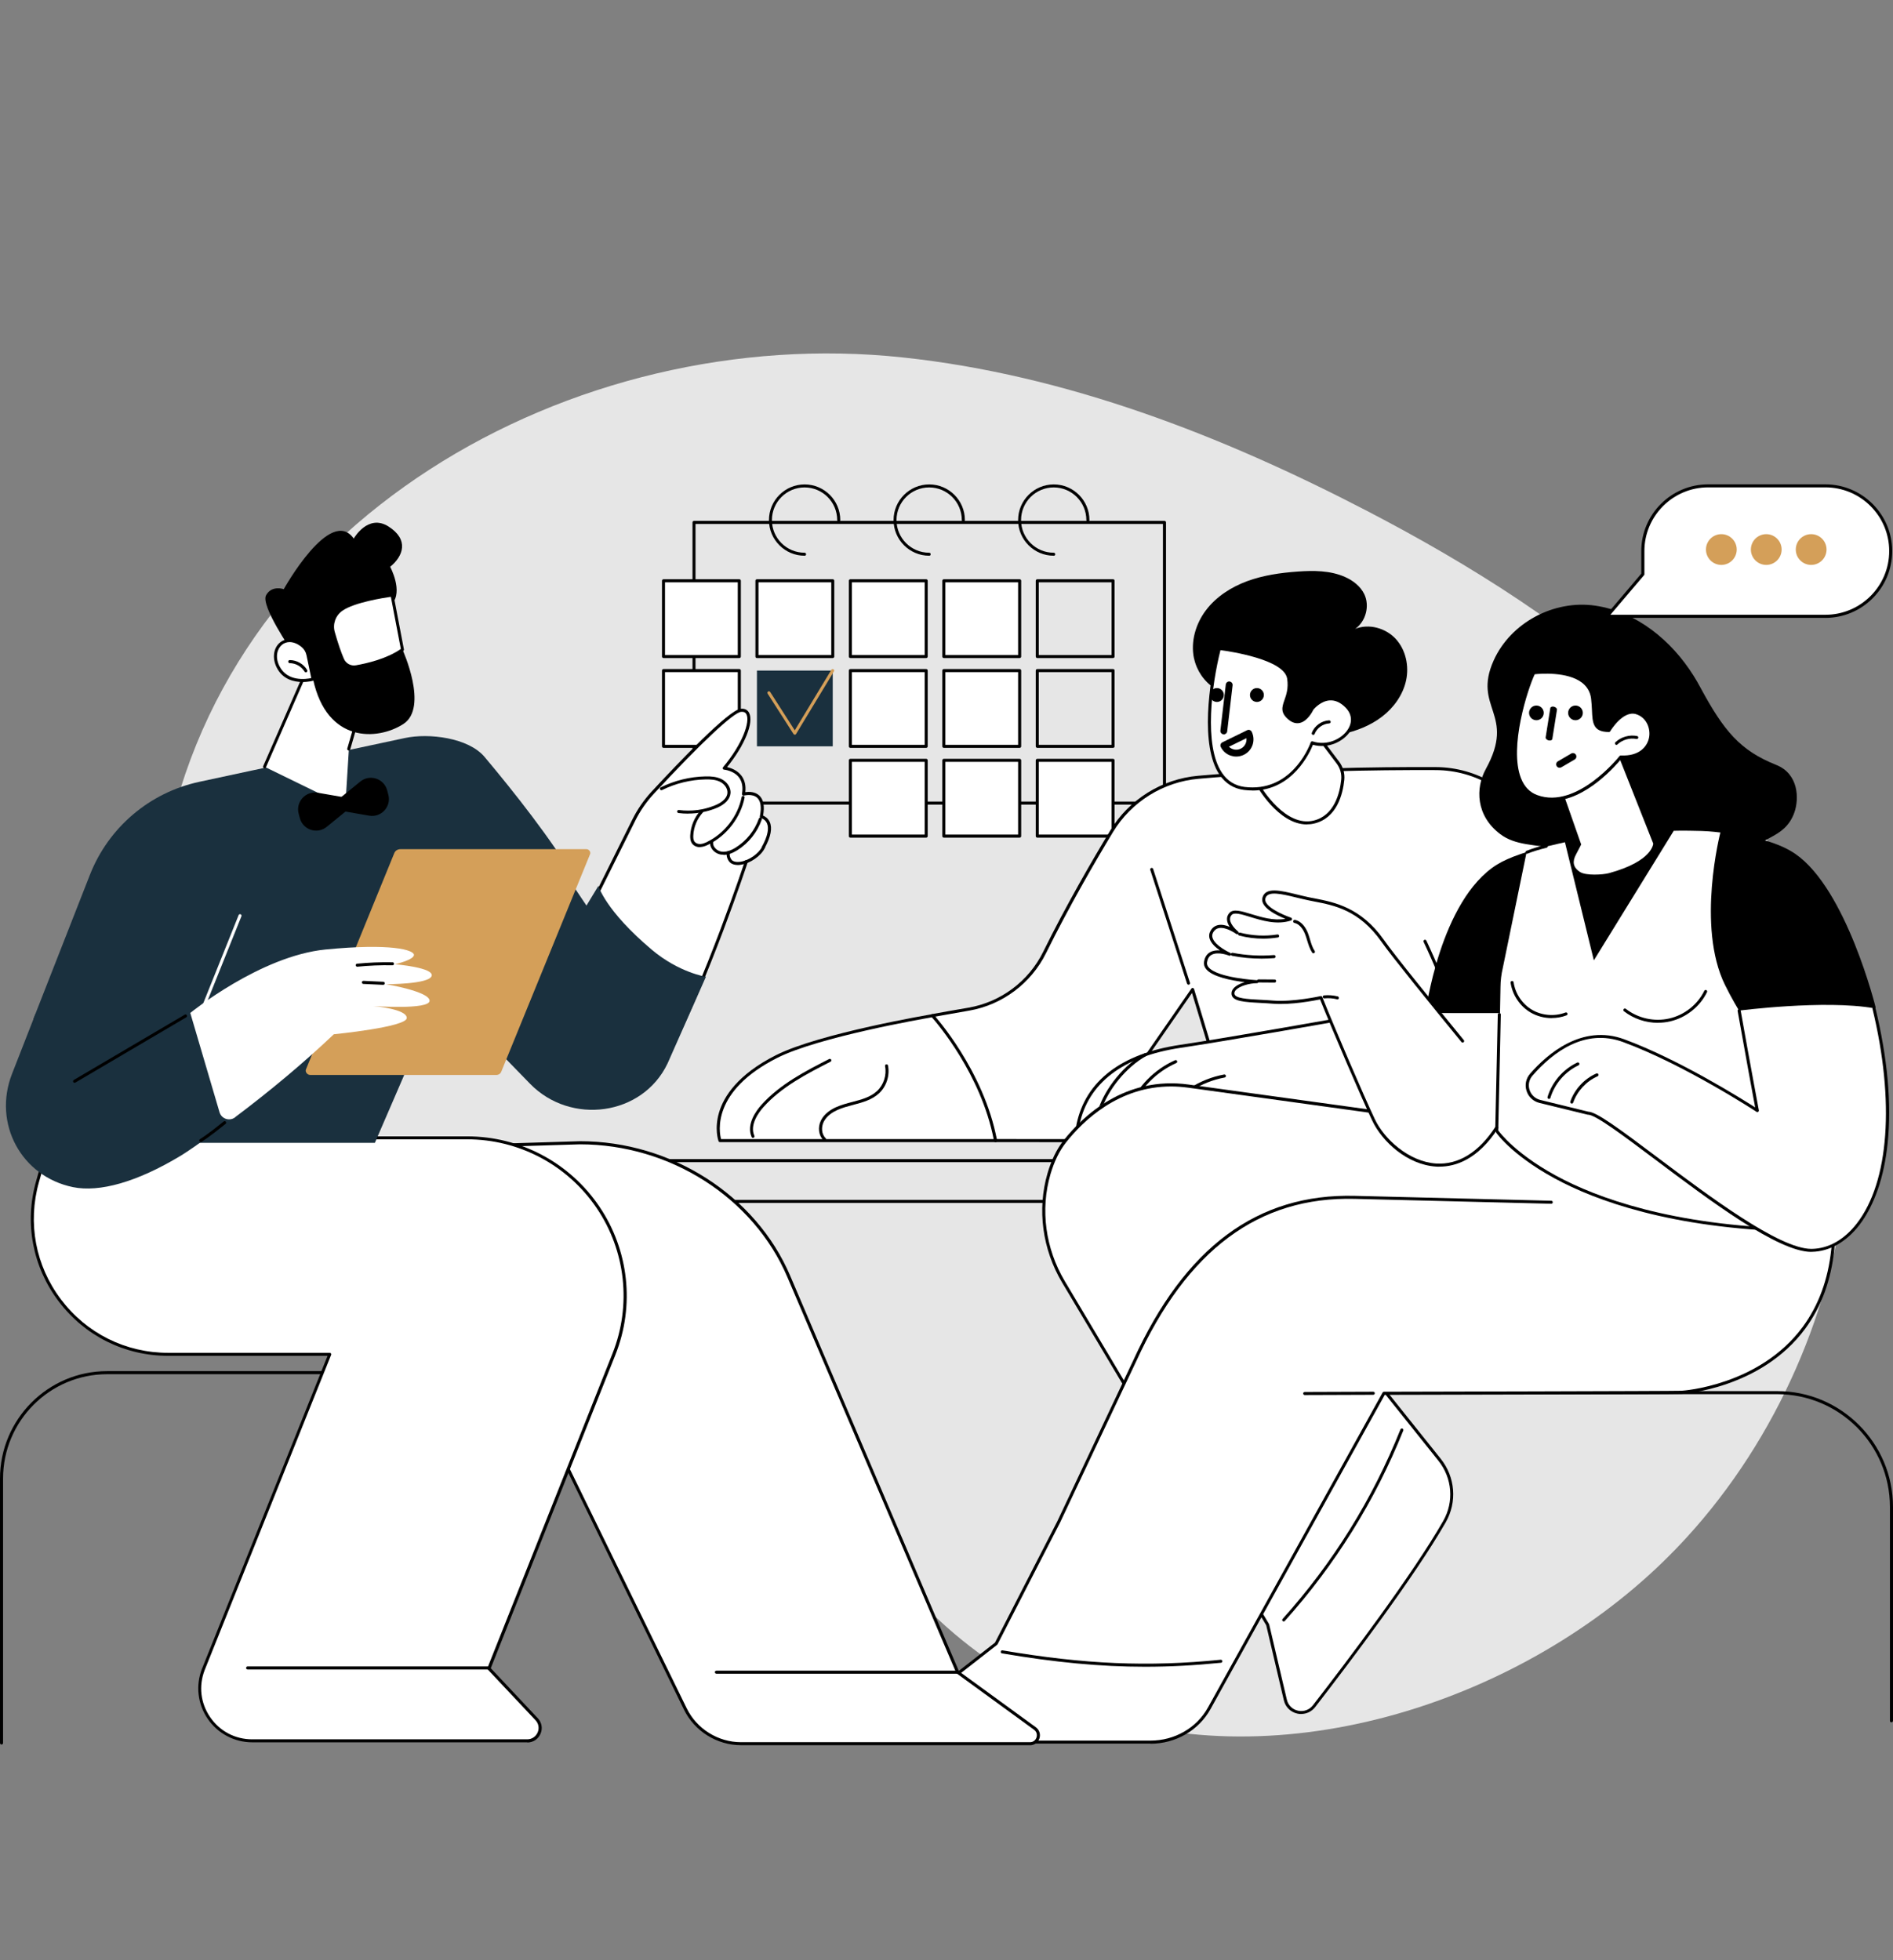
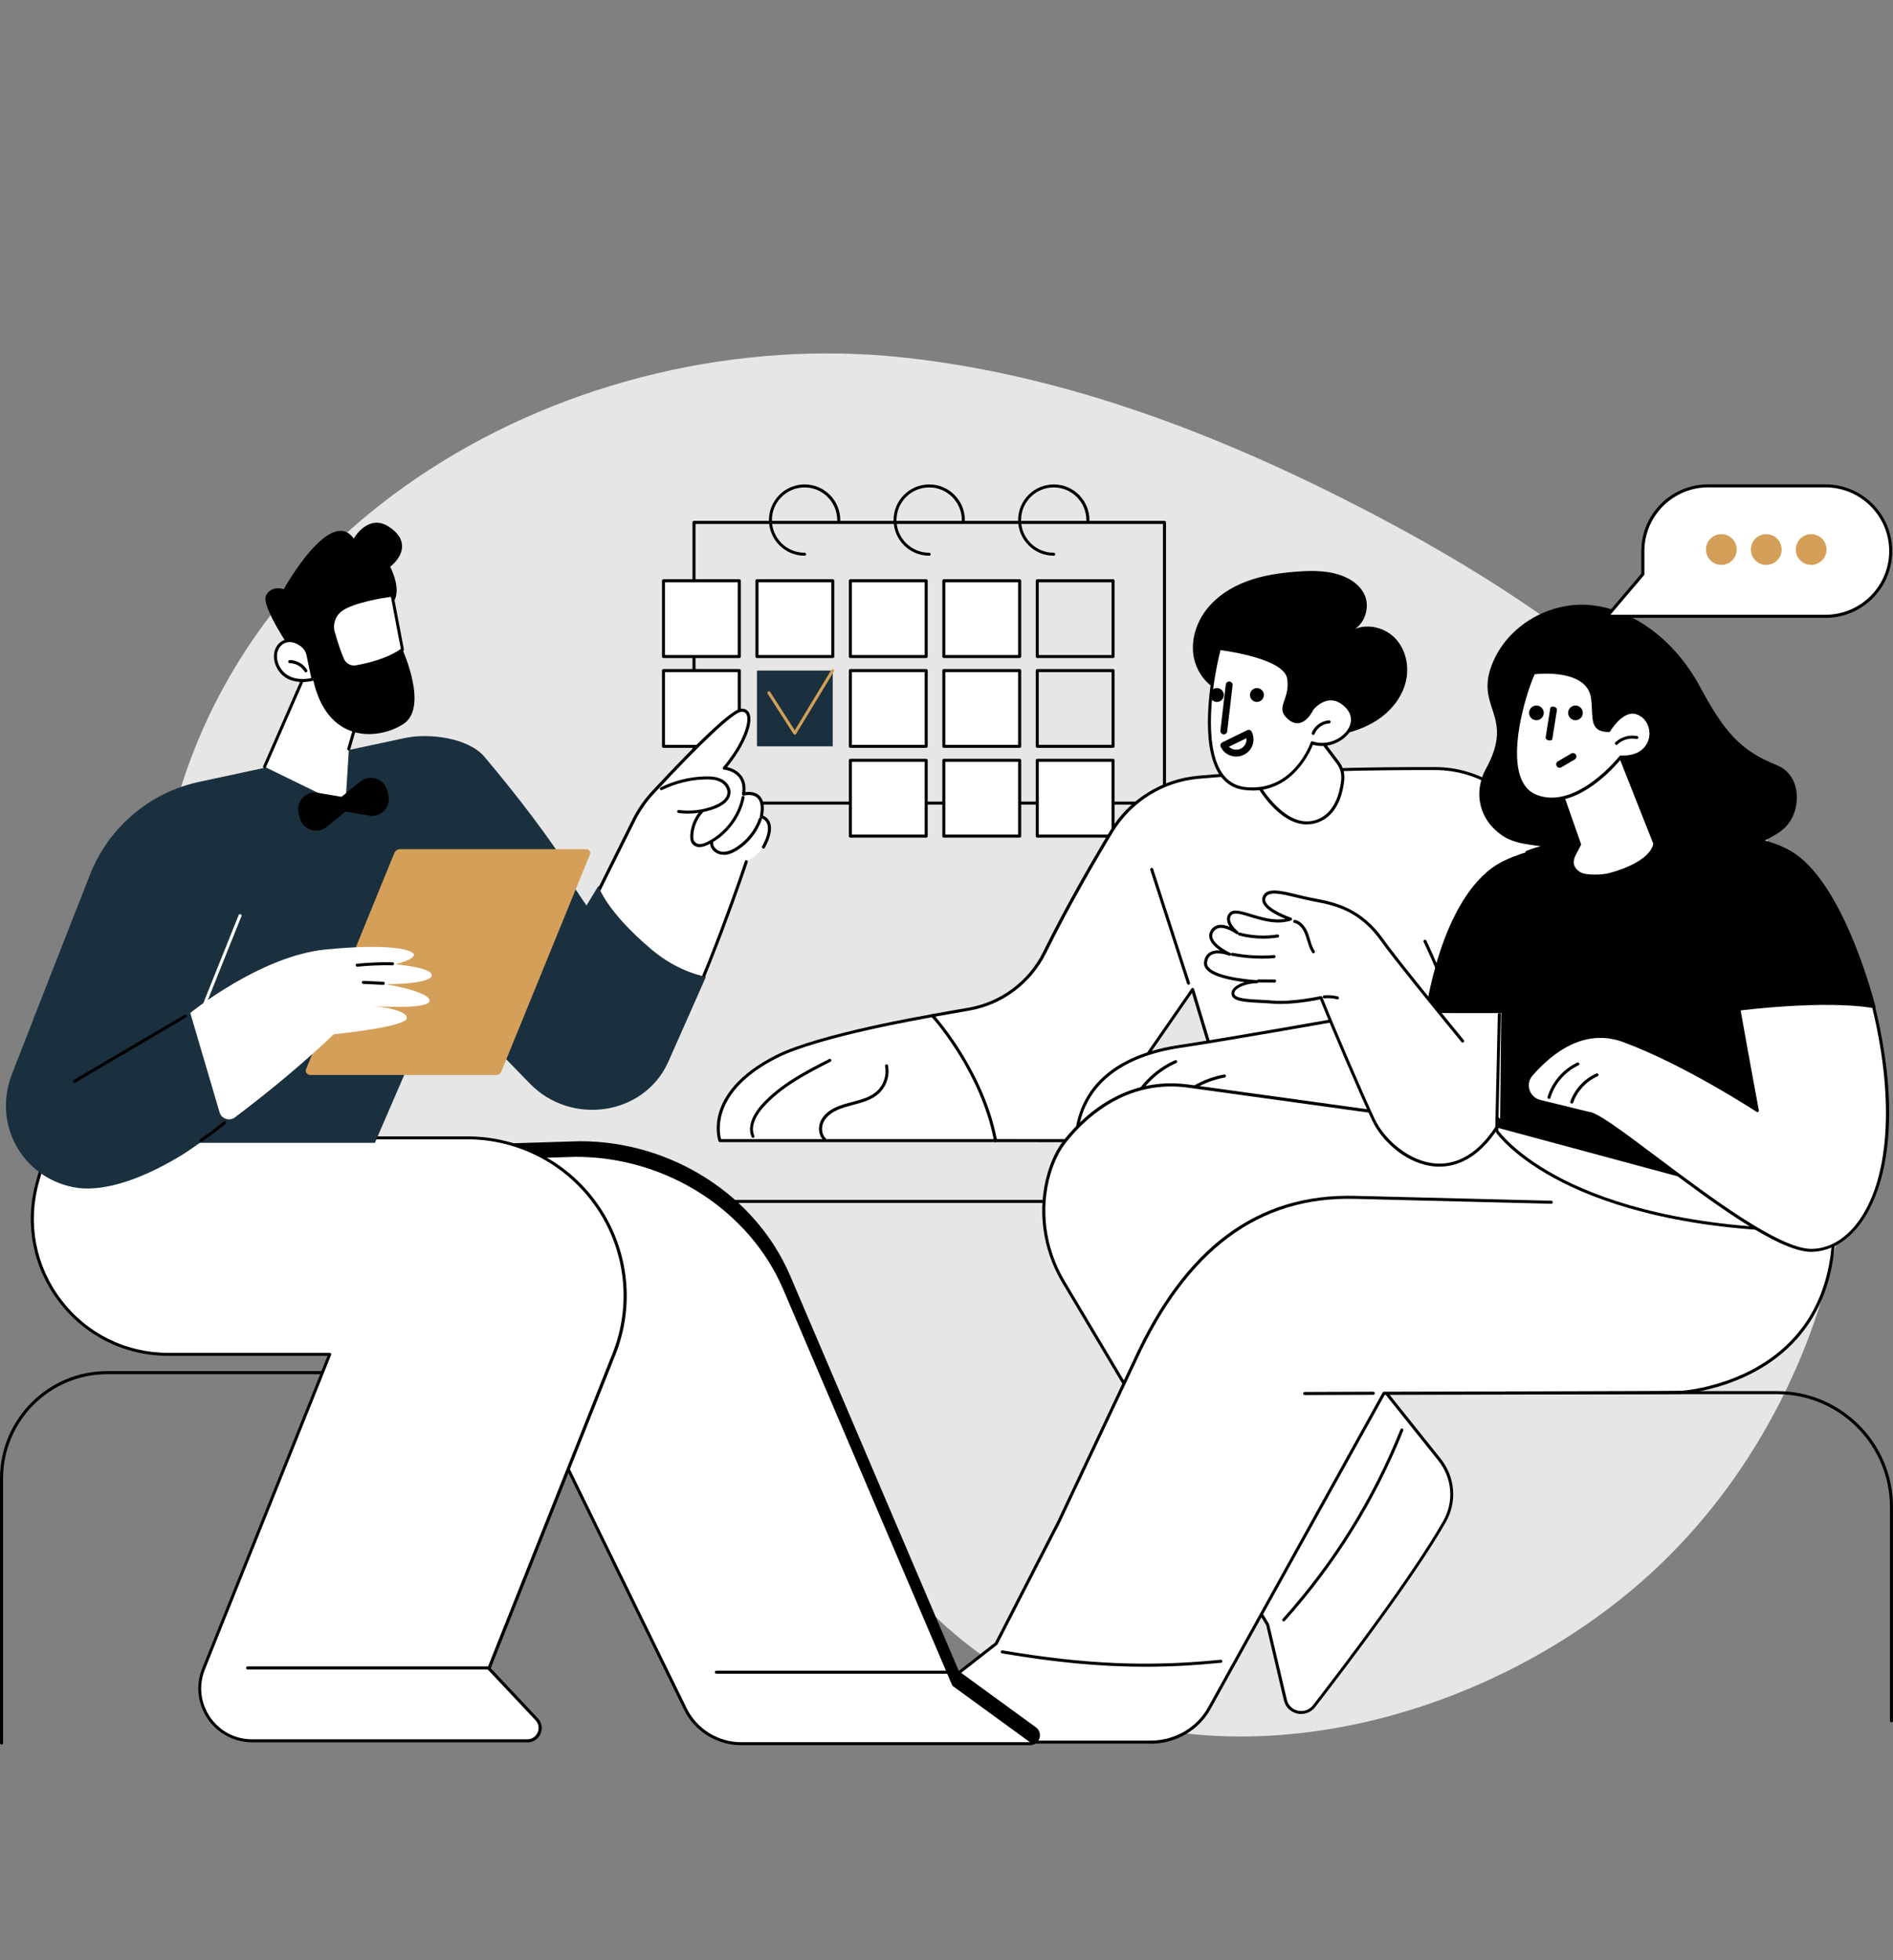
<svg xmlns="http://www.w3.org/2000/svg" id="Layer_1" data-name="Layer 1" viewBox="0 0 309 320">
  <rect x="0" y="0" width="309" height="320" fill="#808080" stroke="none" />
  <defs>
    <style>
      .cls-1 {
        fill: #e6e6e6;
      }

      .cls-2 {
        fill: #d49f59;
      }

      .cls-3 {
        fill: #fff;
      }

      .cls-4 {
        fill: #1a303e;
      }
    </style>
  </defs>
  <path class="cls-1" d="M300.06,165.5c-8-39.06-43.6-64.77-76.89-82.07-23.66-12.3-49.1-22.22-75.78-25.07-53.77-5.76-111.9,26.78-120.91,83.17-3.69,23.11,7.46,45.82,26.22,59.4,8.47,6.13,17.75,9.47,28.14,10.17,14.46.97,27.86-.08,39.73,9.8,7.1,5.92,12.59,14.04,16.72,22.25,8.17,16.25,21.8,28.96,38.18,35.42,32,12.61,72.01-.25,95.98-23.57,1.34-1.31,2.65-2.65,3.91-4.03,14.64-16.03,24.12-37.55,26.08-59.47.78-8.7.37-17.47-1.38-25.99Z" />
  <g>
    <g id="Meeting_a_couple" data-name="Meeting a couple">
      <g>
        <g>
          <rect class="cls-1" x="113.28" y="85.3" width="76.79" height="45.82" transform="translate(303.36 216.42) rotate(180)" />
          <path d="M190.08,131.36h-76.79c-.14,0-.25-.11-.25-.25v-45.82c0-.14.11-.25.25-.25h76.79c.14,0,.25.11.25.25v45.82c0,.14-.11.25-.25.25ZM113.53,130.87h76.3v-45.32h-76.3v45.32Z" />
        </g>
        <path d="M172.01,90.73c-3.21,0-5.82-2.61-5.82-5.82s2.61-5.82,5.82-5.82,5.82,2.61,5.82,5.82c0,.14-.11.25-.25.25s-.25-.11-.25-.25c0-2.94-2.39-5.33-5.33-5.33s-5.33,2.39-5.33,5.33,2.39,5.33,5.33,5.33c.14,0,.25.11.25.25s-.11.25-.25.25Z" />
        <path d="M151.68,90.73c-3.21,0-5.82-2.61-5.82-5.82s2.61-5.82,5.82-5.82,5.82,2.61,5.82,5.82c0,.14-.11.25-.25.25s-.25-.11-.25-.25c0-2.94-2.39-5.33-5.33-5.33s-5.33,2.39-5.33,5.33,2.39,5.33,5.33,5.33c.14,0,.25.11.25.25s-.11.25-.25.25Z" />
        <path d="M131.34,90.73c-3.21,0-5.82-2.61-5.82-5.82s2.61-5.82,5.82-5.82,5.82,2.61,5.82,5.82c0,.14-.11.25-.25.25s-.25-.11-.25-.25c0-2.94-2.39-5.33-5.33-5.33s-5.33,2.39-5.33,5.33,2.39,5.33,5.33,5.33c.14,0,.25.11.25.25s-.11.25-.25.25Z" />
        <g>
          <path d="M181.69,107.44h-12.37c-.14,0-.25-.11-.25-.25v-12.37c0-.14.11-.25.25-.25h12.37c.14,0,.25.11.25.25v12.37c0,.14-.11.25-.25.25ZM169.56,106.95h11.88v-11.88h-11.88v11.88Z" />
          <g>
            <rect class="cls-3" x="154.06" y="94.82" width="12.37" height="12.37" transform="translate(320.5 202.02) rotate(180)" />
            <path d="M166.44,107.44h-12.37c-.14,0-.25-.11-.25-.25v-12.37c0-.14.11-.25.25-.25h12.37c.14,0,.25.11.25.25v12.37c0,.14-.11.25-.25.25ZM154.31,106.95h11.88v-11.88h-11.88v11.88Z" />
          </g>
          <g>
            <rect class="cls-3" x="138.81" y="94.82" width="12.37" height="12.37" transform="translate(289.99 202.02) rotate(180)" />
            <path d="M151.18,107.44h-12.37c-.14,0-.25-.11-.25-.25v-12.37c0-.14.11-.25.25-.25h12.37c.14,0,.25.11.25.25v12.37c0,.14-.11.25-.25.25ZM139.06,106.95h11.88v-11.88h-11.88v11.88Z" />
          </g>
          <g>
            <rect class="cls-3" x="123.56" y="94.82" width="12.37" height="12.37" transform="translate(259.49 202.02) rotate(180)" />
            <path d="M135.93,107.44h-12.37c-.14,0-.25-.11-.25-.25v-12.37c0-.14.11-.25.25-.25h12.37c.14,0,.25.11.25.25v12.37c0,.14-.11.25-.25.25ZM123.81,106.95h11.88v-11.88h-11.88v11.88Z" />
          </g>
          <g>
            <rect class="cls-3" x="108.31" y="94.82" width="12.37" height="12.37" transform="translate(228.98 202.02) rotate(180)" />
            <path d="M120.68,107.44h-12.37c-.14,0-.25-.11-.25-.25v-12.37c0-.14.11-.25.25-.25h12.37c.14,0,.25.11.25.25v12.37c0,.14-.11.25-.25.25ZM108.55,106.95h11.88v-11.88h-11.88v11.88Z" />
          </g>
        </g>
        <g>
          <g>
            <rect class="cls-3" x="154.06" y="109.48" width="12.37" height="12.37" transform="translate(320.5 231.33) rotate(180)" />
            <path d="M166.44,122.1h-12.37c-.14,0-.25-.11-.25-.25v-12.37c0-.14.11-.25.25-.25h12.37c.14,0,.25.11.25.25v12.37c0,.14-.11.25-.25.25ZM154.31,121.61h11.88v-11.88h-11.88v11.88Z" />
          </g>
          <path d="M181.69,122.1h-12.37c-.14,0-.25-.11-.25-.25v-12.37c0-.14.11-.25.25-.25h12.37c.14,0,.25.11.25.25v12.37c0,.14-.11.25-.25.25ZM169.56,121.61h11.88v-11.88h-11.88v11.88Z" />
          <g>
            <rect class="cls-4" x="123.56" y="109.48" width="12.37" height="12.37" transform="translate(259.49 231.33) rotate(180)" />
            <path class="cls-2" d="M129.74,119.95c-.08,0-.16-.04-.21-.11l-4.23-6.6c-.07-.12-.04-.27.08-.34.12-.07.27-.04.34.08l4.01,6.26,5.98-9.89c.07-.12.22-.15.34-.08.12.07.15.22.08.34l-6.19,10.23c-.04.07-.12.12-.21.12h0Z" />
          </g>
          <g>
            <rect class="cls-3" x="138.81" y="109.48" width="12.37" height="12.37" transform="translate(289.99 231.33) rotate(180)" />
            <path d="M151.18,122.1h-12.37c-.14,0-.25-.11-.25-.25v-12.37c0-.14.11-.25.25-.25h12.37c.14,0,.25.11.25.25v12.37c0,.14-.11.25-.25.25ZM139.06,121.61h11.88v-11.88h-11.88v11.88Z" />
          </g>
          <g>
            <rect class="cls-3" x="108.31" y="109.48" width="12.37" height="12.37" transform="translate(228.98 231.33) rotate(180)" />
            <path d="M120.68,122.1h-12.37c-.14,0-.25-.11-.25-.25v-12.37c0-.14.11-.25.25-.25h12.37c.14,0,.25.11.25.25v12.37c0,.14-.11.25-.25.25ZM108.55,121.61h11.88v-11.88h-11.88v11.88Z" />
          </g>
        </g>
        <g>
          <g>
            <rect class="cls-3" x="169.32" y="124.14" width="12.37" height="12.37" transform="translate(351.01 260.65) rotate(180)" />
            <path d="M181.69,136.76h-12.37c-.14,0-.25-.11-.25-.25v-12.37c0-.14.11-.25.25-.25h12.37c.14,0,.25.11.25.25v12.37c0,.14-.11.25-.25.25ZM169.56,136.26h11.88v-11.88h-11.88v11.88Z" />
          </g>
          <g>
            <rect class="cls-3" x="154.06" y="124.14" width="12.37" height="12.37" transform="translate(320.5 260.65) rotate(180)" />
            <path d="M166.44,136.76h-12.37c-.14,0-.25-.11-.25-.25v-12.37c0-.14.11-.25.25-.25h12.37c.14,0,.25.11.25.25v12.37c0,.14-.11.25-.25.25ZM154.31,136.26h11.88v-11.88h-11.88v11.88Z" />
          </g>
          <g>
            <rect class="cls-3" x="138.81" y="124.14" width="12.37" height="12.37" transform="translate(289.99 260.65) rotate(180)" />
            <path d="M151.18,136.76h-12.37c-.14,0-.25-.11-.25-.25v-12.37c0-.14.11-.25.25-.25h12.37c.14,0,.25.11.25.25v12.37c0,.14-.11.25-.25.25ZM139.06,136.26h11.88v-11.88h-11.88v11.88Z" />
          </g>
        </g>
      </g>
      <g>
        <g>
          <g>
            <g>
              <path class="cls-3" d="M158.15,164.76c5.37-.93,9.96-4.37,12.37-9.26,3.65-7.4,7.8-14.58,10.93-19.77,3.04-5.03,8.29-8.31,14.14-8.83,14.33-1.26,29.21-1.46,38.78-1.42,6.67.03,12.79,3.71,15.9,9.61,5.61,10.62,10.09,22.52,13.24,32.14,3.04,9.25-3.83,18.98-13.58,19.02-14.92.06-47.81,0-47.81,0l-7.47-24.69-11.58,16.72c-3.46,4.99-7.18,7.96-7.18,7.96,0,0-11.52,0-13.41-.01-2.27-7.31-5.77-14.24-10.29-20.41,2.13-.39,4.14-.74,5.94-1.05Z" />
              <path d="M230.96,186.53c-14.06,0-28.61-.03-28.83-.03-.11,0-.21-.07-.24-.18l-7.32-24.2-11.29,16.3c-3.44,4.97-7.19,7.98-7.23,8.01-.04.03-.1.05-.15.05h0s-11.52,0-13.42-.01c-.11,0-.2-.07-.24-.17-2.27-7.31-5.72-14.15-10.26-20.34-.05-.07-.06-.16-.03-.24.03-.08.1-.14.19-.15,1.95-.36,3.95-.71,5.95-1.05,5.27-.91,9.83-4.32,12.19-9.12,3.74-7.59,8.01-14.95,10.94-19.79,3.07-5.08,8.43-8.43,14.33-8.95,14.21-1.25,28.94-1.46,38.8-1.42,6.78.03,12.96,3.76,16.12,9.74,4.72,8.92,9.18,19.75,13.26,32.18,1.49,4.53.73,9.37-2.09,13.27-2.77,3.84-7.05,6.06-11.72,6.08-4.94.02-11.9.03-18.98.03ZM202.32,186c2.67,0,33.45.06,47.62,0,4.52-.02,8.65-2.16,11.32-5.87,2.72-3.77,3.45-8.44,2.02-12.82-4.07-12.4-8.52-23.2-13.23-32.1-3.08-5.82-9.09-9.45-15.68-9.48-9.85-.04-24.57.17-38.75,1.42-5.75.51-10.96,3.76-13.95,8.71-2.92,4.83-7.18,12.18-10.92,19.75-2.44,4.94-7.13,8.45-12.55,9.39l-.04-.24.04.24c-1.86.32-3.73.65-5.55.98,4.41,6.1,7.79,12.82,10.04,19.99,2.22,0,12.11.01,13.14.01.51-.42,3.92-3.31,7.06-7.85l11.58-16.72c.05-.08.15-.12.24-.1.09.01.17.08.2.17l7.41,24.51Z" />
            </g>
            <path d="M194.01,160.77c-.1,0-.2-.07-.24-.17l-6.01-18.58c-.04-.13.03-.27.16-.31.13-.04.27.03.31.16l6.01,18.58c.04.13-.03.27-.16.31-.03,0-.05.01-.08.01Z" />
            <path d="M221.98,166.39c-.13,0-.24-.11-.25-.24,0-.14.1-.25.24-.26l20.28-.63c.14,0,.25.1.26.24,0,.14-.1.25-.24.26l-20.28.63s0,0,0,0Z" />
            <path d="M237.41,165.79c-.1,0-.2-.07-.23-.17-1.37-4.02-2.98-8-4.8-11.84-.06-.12,0-.27.12-.33.12-.06.27,0,.33.12,1.82,3.86,3.44,7.86,4.82,11.89.04.13-.03.27-.15.31-.03,0-.05.01-.08.01Z" />
            <g>
              <g>
                <path class="cls-3" d="M219.59,166.27s-19.01,3.38-26.94,4.56c-13.59,2.02-16.02,9.61-16.68,12.75-.29,1.36.77,2.64,2.17,2.64h53.21s-3.22-15.93-11.75-19.95Z" />
                <path d="M231.34,186.47h-53.21c-.75,0-1.44-.33-1.91-.91-.46-.57-.64-1.31-.49-2.03,1.48-7.05,7.32-11.52,16.89-12.94,7.84-1.16,26.74-4.53,26.93-4.56.05,0,.1,0,.15.02,8.55,4.03,11.76,19.47,11.89,20.13.01.07,0,.15-.05.21-.05.06-.12.09-.19.09ZM219.55,166.53c-1.34.24-19.28,3.42-26.87,4.55-9.34,1.39-15.04,5.73-16.48,12.56-.12.57.02,1.16.39,1.61.38.46.93.73,1.53.73h52.91c-.49-2.19-3.84-15.78-11.48-19.45Z" />
              </g>
              <path d="M190.58,186.47s-.02,0-.03,0c-1.03-.11-1.67-1.18-1.67-2.12,0-.97.53-1.85.99-2.51,2.32-3.34,5.94-5.68,9.95-6.41.14-.02.26.06.29.2.02.13-.06.26-.2.29-3.87.71-7.38,2.97-9.63,6.2-.42.6-.89,1.39-.9,2.23,0,.72.49,1.55,1.22,1.62.14.01.24.14.22.27-.01.13-.12.22-.25.22Z" />
              <path d="M185.34,186.47s-.08,0-.11-.03c-.89-.46-1.5-1.46-1.59-2.61-.1-1.14.29-2.25.6-2.98,1.42-3.43,4.18-6.25,7.57-7.75.13-.06.27,0,.33.13.06.13,0,.27-.13.33-3.28,1.45-5.94,4.18-7.31,7.49-.45,1.08-.63,1.96-.56,2.74.08.99.59,1.84,1.33,2.21.12.06.17.21.11.33-.04.09-.13.13-.22.13Z" />
-               <path d="M180.31,186.47s-.1-.01-.14-.04c-.74-.51-1.23-1.41-1.33-2.45-.1-1.03.18-2.04.39-2.72,1.17-3.65,4.31-7.47,7.64-9.3.12-.07.27-.02.34.1.07.12.02.27-.1.34-3.22,1.77-6.27,5.48-7.4,9.02-.33,1.02-.44,1.8-.37,2.52.09.89.51,1.67,1.12,2.09.11.08.14.23.06.34-.05.07-.13.11-.2.11Z" />
            </g>
            <g>
              <path class="cls-3" d="M162.5,186.22h-44.98s-2.81-7.65,9.25-13.74c7.15-3.61,25.44-6.67,25.44-6.67,0,0,8.13,8.85,10.29,20.41Z" />
              <path d="M162.5,186.47h-44.98c-.1,0-.2-.06-.23-.16-.03-.08-.72-2.02.1-4.74.75-2.49,2.96-6.12,9.28-9.3,7.1-3.58,25.33-6.66,25.51-6.69.08-.01.17.02.22.08.08.09,8.2,9.04,10.35,20.53.01.07,0,.15-.05.2-.05.06-.12.09-.19.09ZM117.7,185.98h44.5c-2.08-10.57-9.2-18.9-10.09-19.89-1.68.29-18.53,3.24-25.23,6.62-10.77,5.44-9.48,12.15-9.18,13.27Z" />
            </g>
            <path d="M134.59,186.24c-.06,0-.12-.02-.17-.07-.79-.76-.97-2.12-.42-3.23.55-1.12,1.64-1.8,2.46-2.17.85-.38,1.77-.63,2.67-.86,1.52-.4,2.96-.78,4.04-1.79,1.08-1.01,1.59-2.61,1.3-4.06-.03-.13.06-.27.19-.29.14-.03.27.06.29.19.32,1.62-.24,3.39-1.44,4.52-1.17,1.1-2.74,1.51-4.25,1.91-.87.23-1.78.47-2.59.84-.74.34-1.73.94-2.22,1.94-.39.79-.4,1.96.32,2.65.1.09.1.25,0,.35-.05.05-.11.08-.18.08Z" />
            <path d="M122.92,185.78c-.1,0-.19-.06-.23-.15-.92-2.08.79-4.33,1.56-5.2,3.04-3.42,7.33-5.61,11.1-7.53.12-.06.27-.01.33.11.06.12.01.27-.11.33-3.74,1.91-7.98,4.07-10.96,7.42-.71.8-2.28,2.85-1.48,4.67.06.13,0,.27-.13.33-.03.01-.07.02-.1.02Z" />
          </g>
          <g>
            <path d="M194.9,107.5c-.58-2.73.27-5.65,1.95-7.87,1.68-2.22,4.13-3.79,6.74-4.75,2.62-.96,5.41-1.36,8.19-1.56,2.62-.19,5.35-.19,7.75.87,1.32.58,2.54,1.52,3.17,2.82.91,1.91.25,4.44-1.48,5.66,2.24-.9,4.98-.13,6.62,1.65,1.63,1.78,2.19,4.41,1.68,6.77-.51,2.36-2.01,4.45-3.93,5.92-1.92,1.47-4.23,2.37-6.6,2.86-4.75.99-9.82.4-14.22-1.67-1.03-.49-2.04-1.06-2.83-1.89-.78-.82-.78-1.96-1.42-2.76-.49-.61-1.58-.76-2.24-1.17-1.72-1.08-2.95-2.9-3.37-4.88Z" />
            <g>
              <path class="cls-3" d="M213.49,118.02l4.89,6.47c.61.81.9,1.82.8,2.83-.23,2.25-1.15,6.05-4.71,6.9-5.13,1.23-9.28-6.33-9.28-6.33l8.3-9.87Z" />
              <path d="M213.31,134.6c-4.67,0-8.18-6.3-8.34-6.59-.05-.09-.04-.2.03-.28l8.3-9.87c.05-.06.12-.09.2-.09.08,0,.15.04.19.1l4.89,6.47c.66.87.96,1.94.85,3-.23,2.27-1.18,6.22-4.9,7.11-.41.1-.82.14-1.21.14ZM205.49,127.92c.61,1.03,4.42,7.13,8.92,6.06,3.42-.82,4.3-4.54,4.52-6.68.1-.94-.17-1.88-.75-2.65l-4.7-6.22-7.99,9.5Z" />
            </g>
            <g>
              <path class="cls-3" d="M214.18,121.28s-2.85,8.48-11.08,7.44c-8.22-1.04-5.54-17.14-4.07-22.85,0,0,10.8,1.26,11.33,4.91.54,3.65-2.14,4.68.18,6.56,2.13,1.73,3.64-1.61,3.64-1.61,0,0,2.66-3.39,5.62-.39,3.01,3.05-1.59,7.28-5.62,5.94Z" />
              <path d="M204.46,129.06c-.45,0-.91-.03-1.39-.09-1.68-.21-3.02-1.05-4-2.48-3.21-4.73-1.69-15.22-.28-20.68.03-.12.15-.2.27-.18.45.05,10.99,1.32,11.55,5.12.24,1.66-.15,2.79-.47,3.7-.39,1.13-.61,1.76.55,2.7.47.38.92.51,1.37.41,1.12-.26,1.88-1.91,1.88-1.92,0-.02.02-.04.03-.05.05-.07,1.29-1.62,3.06-1.72,1.03-.06,2.01.38,2.93,1.31,1.18,1.19,1.36,2.74.49,4.14-1.07,1.71-3.62,2.99-6.14,2.28-.51,1.27-3.31,7.47-9.87,7.47ZM199.22,106.15c-1.37,5.43-2.81,15.53.27,20.06.89,1.31,2.12,2.07,3.65,2.27.45.06.89.08,1.32.08,6.92,0,9.47-7.28,9.49-7.36.04-.13.18-.2.31-.16,2.36.79,4.8-.4,5.79-2,.75-1.21.6-2.49-.42-3.53-.81-.82-1.67-1.21-2.55-1.16-1.45.08-2.54,1.33-2.69,1.51-.12.25-.93,1.87-2.21,2.17-.61.14-1.21-.03-1.8-.5-1.43-1.16-1.12-2.08-.71-3.25.3-.86.67-1.92.44-3.47-.46-3.15-9.39-4.47-10.9-4.67Z" />
            </g>
            <path d="M214.36,119.98s-.06,0-.09-.02c-.13-.05-.19-.19-.14-.32.44-1.14,1.6-1.97,2.82-2.03.13,0,.25.1.26.24,0,.14-.1.25-.24.26-1.03.05-2.01.76-2.38,1.72-.04.1-.13.16-.23.16Z" />
          </g>
        </g>
        <g>
-           <path d="M242.85,189.74H90.55c-.14,0-.25-.11-.25-.25s.11-.25.25-.25h152.29c.14,0,.25.11.25.25s-.11.25-.25.25Z" />
          <path d="M191.96,196.4h-93.66c-.14,0-.25-.11-.25-.25s.11-.25.25-.25h93.66c.14,0,.25.11.25.25s-.11.25-.25.25Z" />
        </g>
        <g>
          <path d="M308.75,281.2c-.14,0-.25-.11-.25-.25v-34.92c0-10.15-8.26-18.41-18.41-18.41h-63.9c-.14,0-.25-.11-.25-.25s.11-.25.25-.25h63.9c10.43,0,18.91,8.48,18.91,18.9v34.92c0,.14-.11.25-.25.25Z" />
          <g>
            <path d="M242.53,125.56c4.99-9.05-2.21-9.93,1.28-17.72,2.78-6.19,9.83-9.93,16.56-8.96,6.73.97,12.48,5.69,16.08,11.45.39.62.75,1.24,1.09,1.88,3.88,7.19,6.51,10.32,12.41,12.68,3.64,1.46,3.75,5.49,2.95,7.76-1.6,4.52-6.06,3.88-7.24,6.95-2.06,5.38,9.02,13.99,3.3,14.73-6.16.8-12.69-.43-17.74-4.04-2.38-1.7-13.03-1.12-14.45-3.66-1.46-2.63.44-7.56-2.22-8.03-4.12-.73-7.19-.56-9.64-2.4-4.03-3.02-4.08-7.55-2.38-10.64Z" />
            <g>
              <g>
                <path class="cls-3" d="M194,177.33l41.02,5.67,30.37-.14c5.16,18.35-54.52,25.3-54.52,25.3l24.11,30.16c2.31,2.89,2.64,6.9.81,10.11-5.06,8.86-15.79,23.04-21.3,30.14-1.36,1.76-4.16,1.15-4.67-1.01l-2.89-12.3-33.72-56.76c-8.9-14.97,3.51-33.56,20.8-31.17Z" />
                <path d="M212.4,279.84c-.21,0-.42-.02-.63-.07-1.1-.24-1.95-1.07-2.2-2.16l-2.88-12.26-33.31-55.94c-3.24-5.44-4.11-11.95-2.39-17.85.62-2.13,1.49-3.92,2.59-5.32,3.18-4.04,10.07-10.6,20.45-9.17l41,5.67,30.35-.14h0c.11,0,.21.07.24.18.69,2.46.27,4.85-1.24,7.11-3.71,5.53-13.85,10.33-30.13,14.26-10.74,2.59-20.73,3.92-22.92,4.19l23.83,29.81c2.4,3,2.72,7.08.83,10.39-5.02,8.78-15.51,22.67-21.31,30.17-.56.72-1.39,1.12-2.28,1.12ZM191.16,177.38c-8.58,0-14.36,5.6-17.18,9.18-1.06,1.35-1.9,3.08-2.51,5.15-1.68,5.77-.83,12.13,2.34,17.46l33.33,55.97s.02.05.03.07l2.89,12.3c.21.91.91,1.59,1.83,1.79.91.2,1.84-.14,2.41-.87,5.8-7.49,16.27-21.36,21.28-30.11,1.79-3.14,1.48-7-.79-9.84l-24.11-30.16c-.06-.07-.07-.17-.04-.25.03-.08.11-.14.2-.15.44-.05,44.45-5.31,53.14-18.29,1.39-2.08,1.8-4.27,1.22-6.52l-30.18.14s-.02,0-.04,0l-41.02-5.67c-.97-.13-1.91-.2-2.81-.2ZM173.78,186.4h0,0Z" />
                <path d="M209.55,264.73c-.06,0-.12-.02-.17-.06-.1-.09-.11-.25-.02-.35,8.2-9.14,14.68-19.55,19.24-30.94.05-.13.2-.19.32-.14.13.05.19.2.14.32-4.59,11.44-11.1,21.9-19.34,31.09-.05.05-.12.08-.18.08Z" />
              </g>
              <g>
                <path class="cls-3" d="M245.59,181.08l9.82-1.78,42.16,7.74c9.7,38.49-23.05,40.28-23.05,40.28-.93.06-48.61.16-48.61.16l-28.5,51.41c-1.88,3.41-5.58,5.55-9.61,5.55h-42.26c-1.18,0-1.71-1.42-.79-2.13l17.86-13.95,10.19-19.85,12.42-26.3c7.79-17.06,19.12-27.13,35.94-26.71l32.06.8-7.63-15.21Z" />
                <path d="M187.81,284.67h-42.26c-.66,0-1.22-.39-1.43-.99-.2-.59-.02-1.19.48-1.58l17.81-13.91,10.17-19.8,12.41-26.3c8.43-18.47,20.26-27.25,36.17-26.85l32.06.8c.14,0,.25.12.24.25,0,.14-.11.25-.25.24l-32.06-.8c-15.68-.39-27.36,8.3-35.7,26.56l-12.42,26.31-10.2,19.86s-.04.06-.07.08l-17.86,13.95c-.39.3-.42.73-.32,1.03.11.32.42.66.96.66h42.26c3.95,0,7.55-2.08,9.39-5.42l28.5-51.41c.04-.08.13-.13.22-.13.48,0,47.68-.1,48.59-.16.13,0,12.69-.81,19.77-10.43,5.17-7.02,6.21-16.91,3.09-29.38l-41.96-7.7-9.78,1.78c-.14.02-.26-.07-.29-.2-.02-.13.06-.26.2-.29l9.82-1.78s.06,0,.09,0l42.16,7.74c.1.02.17.09.2.18,3.2,12.7,2.15,22.78-3.14,29.96-7.22,9.81-20.01,10.62-20.14,10.63-.91.06-45.05.15-48.48.16l-28.43,51.28c-1.93,3.5-5.69,5.68-9.82,5.68Z" />
              </g>
              <path d="M212.97,227.76c-.14,0-.25-.11-.25-.25,0-.14.11-.25.25-.25l11.19-.04h0c.14,0,.25.11.25.25,0,.14-.11.25-.25.25l-11.19.04h0Z" />
              <path d="M186.91,272.12c-7.33,0-14.69-.71-23.35-2.18-.14-.02-.23-.15-.2-.29.02-.14.15-.23.29-.2,13.42,2.28,23.73,2.72,35.61,1.53.14-.01.26.09.27.22.01.14-.09.26-.22.27-4.26.43-8.32.65-12.4.65Z" />
            </g>
            <g>
              <g>
                <path d="M293.13,197.24l-6.43-28.37,19.48-4.35s-4.77-19.37-13.14-25.12c-10.06-6.92-41.05-3-48.67,1.75-9.34,5.82-11.68,24.25-11.68,24.25l12.26.24s-.29,15.04-.47,18.49l48.64,13.12Z" />
                <path class="cls-3" d="M233.31,165.4c-2.23,9.16-3.57,17.2-3.57,17.2h15.13l.18-17.2h-11.74Z" />
                <path d="M244.49,182.84h-14.75c-.07,0-.14-.03-.19-.09-.05-.06-.07-.13-.06-.2.01-.08,1.37-8.15,3.57-17.22.03-.13.17-.21.3-.18.13.03.21.17.18.3-1.97,8.08-3.26,15.37-3.52,16.89h14.46c.14,0,.25.11.25.25s-.11.25-.25.25Z" />
              </g>
              <g>
-                 <path class="cls-3" d="M298.69,200.98s-40.79,1.05-54.2-16.6l.44-23.26c.01-1.01.13-2.02.36-3.01l3.9-18.98s2.62-.76,3.53-.99c.65-.17,2.73-.63,2.73-.63l4.72,19.28,13.04-21.15s1.33-.06,4.6.03c1.39.04,3.01.25,3.01.25,0,0-3.95,15.32.76,24.9,1.01,2.06,2.28,4.17,2.28,4.17l15.22,27.45-.39,8.53Z" />
                <path d="M299.73,201.6s-.03,0-.05,0l-2.43-.46c-.1,0-.2,0-.3,0-21.37,0-34.53-4.37-41.82-8.04-7.97-4.02-10.78-8-10.89-8.16-.08-.11-.05-.27.06-.34.11-.08.27-.05.34.06.03.04,2.88,4.06,10.75,8.02,7.24,3.64,20.31,7.97,41.55,7.97.11,0,.22,0,.33,0,.01,0,.03,0,.05,0l2.45.47c.13.03.22.16.2.29-.02.12-.13.2-.24.2Z" />
                <path d="M270.62,166.99c-1.99,0-3.96-.66-5.54-1.89-.11-.08-.13-.24-.04-.35.08-.11.24-.13.35-.04,1.99,1.55,4.64,2.14,7.11,1.57,2.46-.57,4.59-2.25,5.7-4.52.06-.12.21-.17.33-.11.12.06.17.21.11.33-1.17,2.4-3.43,4.18-6.03,4.78-.65.15-1.32.22-1.98.22Z" />
                <path d="M253.28,166.22c-1.2,0-2.4-.31-3.43-.91-1.74-1.01-2.99-2.88-3.27-4.87-.02-.14.08-.26.21-.28.13-.02.26.08.28.21.26,1.84,1.42,3.57,3.03,4.51,1.61.94,3.69,1.1,5.43.43.13-.05.27.01.32.14.05.13-.01.27-.14.32-.77.3-1.6.44-2.42.44Z" />
                <path d="M249.25,139.39c-.1,0-.19-.06-.23-.15-.05-.13,0-.27.14-.32.89-.36,1.96-.69,3.17-.99.13-.03.27.05.3.18.03.13-.05.27-.18.3-1.19.29-2.24.61-3.11.96-.03.01-.06.02-.09.02Z" />
              </g>
              <g>
                <path class="cls-3" d="M283.86,165.01c1.67,9.41,2.97,16.31,2.97,16.31,0,0-11.63-7.65-21.8-11.41-6.62-2.45-12.08,2.08-15.09,5.55-1.32,1.52-.55,3.88,1.4,4.36l7.87,1.92c3.39,0,27.96,22.56,36.54,22.4,8.58-.15,16.36-12.43,10.14-39.53-8.05-1.42-22.03.39-22.03.39Z" />
                <path d="M256.56,180.17s-.05,0-.08-.01c-.13-.05-.2-.19-.15-.32.7-2.01,2.29-3.72,4.25-4.58.13-.05.27,0,.33.13.05.13,0,.27-.13.33-1.83.8-3.32,2.41-3.98,4.29-.04.1-.13.17-.23.17Z" />
                <path d="M252.85,179.42s-.05,0-.07-.01c-.13-.04-.21-.18-.17-.31.73-2.44,2.54-4.53,4.85-5.62.12-.06.27,0,.33.12.06.12,0,.27-.12.33-2.18,1.02-3.9,3.01-4.59,5.31-.03.11-.13.18-.24.18Z" />
                <path d="M295.66,204.39c-5.41,0-16.51-8.34-25.44-15.05-5.25-3.94-9.78-7.35-11-7.35,0,0,0,0,0,0-.02,0-.04,0-.06,0l-7.87-1.92c-1.01-.25-1.8-.98-2.11-1.97-.31-.98-.1-2.02.58-2.8,2.78-3.19,8.46-8.17,15.37-5.62,8.91,3.29,19.05,9.64,21.37,11.12-.34-1.84-1.48-7.97-2.86-15.75-.02-.13.07-.26.2-.29.14-.02.26.07.29.2,1.65,9.3,2.96,16.24,2.97,16.31.02.1-.02.2-.11.25-.08.05-.19.06-.27,0-.12-.08-11.73-7.68-21.75-11.38-6.29-2.33-11.53,1.69-14.82,5.48-.56.64-.74,1.51-.48,2.32.26.82.92,1.43,1.75,1.64l7.84,1.92c1.35.04,4.99,2.73,11.27,7.45,8.41,6.32,19.9,14.95,25.14,14.95.03,0,.06,0,.08,0,2.74-.05,5.29-1.49,7.36-4.17,5.25-6.8,6.2-19.9,2.54-35.05-.03-.13.05-.27.18-.3.13-.03.27.05.3.18,1.98,8.21,2.66,15.62,2,22.03-.57,5.61-2.18,10.25-4.63,13.43-2.14,2.76-4.89,4.31-7.74,4.36-.03,0-.06,0-.09,0Z" />
              </g>
              <g>
                <path class="cls-3" d="M213.68,146.75c-3.32-.69-6.77-2.03-7.36-.19-.59,1.84,4.33,3.49,4.33,3.49-3.99,1.32-8.61-2.14-9.78-.85-1.17,1.29,1.07,3.07,1.07,3.07,0,0-2.92-2.17-4.1-.23-1.17,1.94,2.89,3.75,2.89,3.75,0,0-3.53-1.46-3.94,1.28-.41,2.74,8.41,3.21,8.41,3.21-1.72,0-4.11.82-3.93,2.03.18,1.21,3.24,1.04,6.55,1.31,3.31.26,7.8-.74,7.8-.74,2.13,5.33,6.78,16.14,8.58,19.94,2.7,5.74,12.91,12.7,20.29,1.31l.25-7.12s-16.04-19.13-19.07-23.43c-4.01-5.7-8.68-6.14-11.99-6.83Z" />
                <path d="M234.98,190.48c-.21,0-.41,0-.6-.02-4.65-.31-8.75-4.03-10.4-7.53-1.81-3.84-6.37-14.44-8.5-19.76-.93.19-4.73.93-7.67.7-.7-.06-1.39-.09-2.05-.13-2.64-.14-4.55-.24-4.73-1.39-.05-.34.06-.68.32-.98.39-.45,1.07-.79,1.82-1.02-2.11-.26-5.24-.85-6.28-2.12-.3-.36-.41-.76-.35-1.19.11-.74.44-1.27.99-1.58.48-.27,1.06-.33,1.6-.29-.7-.48-1.43-1.14-1.67-1.89-.15-.47-.09-.93.17-1.36.29-.49.71-.78,1.23-.89.62-.12,1.29.05,1.87.29-.23-.34-.41-.74-.44-1.14-.04-.43.1-.81.4-1.14.63-.69,1.9-.3,3.52.19,1.67.51,3.69,1.13,5.61.78-1.44-.57-4.25-1.92-3.73-3.52.54-1.69,2.91-1.11,5.66-.44.65.16,1.32.32,1.98.46.28.06.58.12.88.17,3.18.62,7.54,1.46,11.27,6.75,1.79,2.55,8.09,10.31,13.06,16.38.09.11.07.26-.03.35-.11.09-.26.07-.35-.03-4.97-6.07-11.27-13.84-13.08-16.4-3.61-5.13-7.68-5.92-10.96-6.55-.3-.06-.6-.12-.89-.18-.67-.14-1.35-.3-2-.46-2.51-.61-4.67-1.14-5.07.1-.42,1.32,2.87,2.74,4.17,3.18.1.03.17.13.17.24,0,.11-.07.2-.17.23-2.29.76-4.72.01-6.67-.59-1.39-.43-2.59-.79-3.01-.33-.21.23-.29.48-.27.77.08.95,1.3,1.93,1.31,1.94.11.08.12.24.04.35-.08.11-.24.13-.34.05-.02-.01-1.63-1.19-2.83-.96-.39.08-.68.29-.91.66-.19.31-.23.62-.12.95.42,1.33,2.87,2.43,2.89,2.44.12.05.18.2.13.32-.05.12-.2.18-.32.13-.02,0-1.8-.73-2.86-.13-.41.23-.65.63-.74,1.22-.04.29.04.55.24.8,1.44,1.76,7.87,2.12,7.93,2.12.13,0,.24.12.23.25s-.11.24-.25.24c-1.2,0-2.87.45-3.48,1.15-.17.2-.23.39-.2.59.11.75,2.13.86,4.26.97.67.03,1.36.07,2.07.13,3.23.26,7.68-.72,7.73-.73.12-.03.24.04.28.15,2.1,5.25,6.74,16.05,8.57,19.93,1.55,3.29,5.58,6.95,9.99,7.25,3.65.24,7-1.83,9.7-5.99.07-.11.23-.15.34-.07.12.07.15.23.07.34-3.28,5.06-6.9,6.23-9.54,6.23Z" />
                <path d="M208.06,160.42h0l-2.63-.02c-.14,0-.25-.11-.25-.25,0-.14.11-.25.25-.25h0l2.63.02c.14,0,.25.11.25.25,0,.14-.11.25-.25.25Z" />
                <path d="M205.95,156.51c-1.62,0-3.24-.15-4.83-.46-.13-.03-.22-.16-.2-.29.03-.13.16-.22.29-.2,2.22.43,4.49.55,6.74.37.14-.01.26.09.27.23.01.14-.09.26-.23.27-.68.05-1.36.08-2.04.08Z" />
                <path d="M206.21,153.25c-1.33,0-2.66-.17-3.94-.51-.13-.04-.21-.17-.18-.3.03-.13.17-.21.3-.18,1.98.52,4.1.63,6.12.31.14-.02.26.07.28.21.02.14-.07.26-.21.28-.79.12-1.59.19-2.39.19Z" />
                <path d="M214.4,155.64c-.08,0-.16-.04-.21-.11-.4-.61-.61-1.31-.82-1.99-.09-.3-.18-.6-.29-.89-.23-.64-.78-1.75-1.8-1.97-.13-.03-.22-.16-.19-.3.03-.13.16-.22.3-.19,1.25.27,1.89,1.55,2.16,2.29.11.3.2.62.29.92.2.67.39,1.31.76,1.86.08.11.04.27-.07.34-.04.03-.09.04-.14.04Z" />
                <path d="M218.31,163.15s-.04,0-.06,0c-.68-.17-1.38-.22-2.07-.15-.14.01-.26-.09-.27-.22-.01-.14.09-.26.22-.27.75-.07,1.5-.01,2.24.17.13.03.21.17.18.3-.03.11-.13.19-.24.19Z" />
                <path d="M244.31,184.81s0,0,0,0c-.14,0-.25-.12-.24-.25l.42-18.93c0-.14.12-.25.25-.24.14,0,.25.12.24.25l-.42,18.93c0,.14-.11.24-.25.24Z" />
              </g>
            </g>
            <g>
              <path class="cls-3" d="M264,122.91l5.86,14.81s-.03,2.87-7.2,4.83c-1.02.28-3.81.43-4.74-.18-1.22-.79-1.25-1.77-.67-2.85.71-1.33.85-1.65.85-1.65l-3.56-10.15,9.45-4.8Z" />
              <g>
                <g>
                  <path class="cls-3" d="M262.61,119.28s2.15-3.63,4.51-2.9c3.59,1.12,3.36,7.53-2.56,7.22,0,0-7,8.94-13.72,6.46-6.72-2.48-1.79-17.59-.49-20.18,0,0,8.93-1.19,9.59,4.19.39,3.13-.36,5.22,2.67,5.22Z" />
                  <path d="M253.32,130.74c-.85,0-1.71-.14-2.57-.46-1.35-.5-2.34-1.52-2.93-3.03-2.11-5.35,1.26-15.41,2.31-17.5.04-.07.11-.12.19-.13.22-.03,5.41-.69,8.2,1.47.96.74,1.52,1.73,1.67,2.94.09.69.12,1.34.14,1.92.1,2.01.14,3.04,2.14,3.08.42-.66,2.43-3.6,4.72-2.89,1.75.55,2.82,2.41,2.48,4.33-.31,1.72-1.78,3.5-4.99,3.38-.73.9-5.78,6.89-11.36,6.89ZM250.51,110.1c-1.09,2.29-4.24,11.87-2.23,16.97.54,1.37,1.43,2.3,2.65,2.74,6.47,2.39,13.37-6.29,13.44-6.38.05-.06.13-.1.21-.09,2.98.15,4.33-1.43,4.61-2.97.25-1.43-.41-3.23-2.13-3.77-2.14-.67-4.2,2.75-4.22,2.79-.04.08-.13.12-.21.12-2.61,0-2.68-1.49-2.77-3.56-.03-.56-.06-1.2-.14-1.88-.13-1.07-.63-1.95-1.48-2.61-2.4-1.85-6.88-1.47-7.7-1.38Z" />
                </g>
                <path d="M263.86,121.62c-.07,0-.13-.03-.18-.08-.09-.1-.09-.26,0-.35.93-.88,2.29-1.27,3.55-1.02.13.03.22.16.19.29-.03.13-.16.22-.29.19-1.1-.22-2.3.12-3.12.9-.05.05-.11.07-.17.07Z" />
              </g>
            </g>
          </g>
        </g>
      </g>
      <g>
        <path d="M.25,284.82c-.14,0-.25-.11-.25-.25v-43.17c0-9.67,7.84-17.54,17.48-17.54h59c.14,0,.25.11.25.25s-.11.25-.25.25H17.48c-9.36,0-16.98,7.64-16.98,17.04v43.17c0,.14-.11.25-.25.25Z" />
        <g>
          <g>
            <g>
              <g>
                <path class="cls-3" d="M82.93,219.76l28.93,59.25c1.7,3.48,5.23,5.68,9.09,5.68h47.16c1.33,0,1.89-1.71.81-2.49l-12.61-9.18-27.57-64.62c-5.7-13.36-19.55-21.83-34.08-21.83l-20.77.64,9.02,32.55Z" />
-                 <path d="M168.12,284.93h-47.16c-3.93,0-7.59-2.28-9.32-5.82l-28.93-59.25s-.01-.03-.02-.04l-9.02-32.55c-.02-.07,0-.15.04-.21.05-.06.12-.1.19-.1l20.77-.64c14.92,0,28.71,8.83,34.32,21.98l27.54,64.56,12.55,9.14c.58.42.81,1.14.59,1.82-.22.68-.83,1.12-1.55,1.12ZM83.17,219.67l28.92,59.23c1.64,3.37,5.13,5.54,8.87,5.54h47.16c.6,0,.95-.4,1.07-.78.12-.38.08-.91-.41-1.26l-12.61-9.18s-.06-.06-.08-.1l-27.57-64.62c-5.53-12.96-19.14-21.67-33.85-21.67l-20.44.63,8.93,32.22Z" />
+                 <path d="M168.12,284.93h-47.16c-3.93,0-7.59-2.28-9.32-5.82l-28.93-59.25s-.01-.03-.02-.04l-9.02-32.55c-.02-.07,0-.15.04-.21.05-.06.12-.1.19-.1l20.77-.64c14.92,0,28.71,8.83,34.32,21.98l27.54,64.56,12.55,9.14c.58.42.81,1.14.59,1.82-.22.68-.83,1.12-1.55,1.12ZM83.17,219.67l28.92,59.23c1.64,3.37,5.13,5.54,8.87,5.54h47.16l-12.61-9.18s-.06-.06-.08-.1l-27.57-64.62c-5.53-12.96-19.14-21.67-33.85-21.67l-20.44.63,8.93,32.22Z" />
              </g>
              <path d="M156.33,273.26h-39.39c-.14,0-.25-.11-.25-.25s.11-.25.25-.25h39.39c.14,0,.25.11.25.25s-.11.25-.25.25Z" />
            </g>
            <g>
              <g>
                <path class="cls-3" d="M86.07,284.21h-44.9c-6.01,0-10.15-6.03-7.98-11.64l20.64-51.46h-26.37c-14.7,0-25.33-14.05-21.34-28.19l2.02-7.16,51.17-14.71-3.08,14.71h20.01c18.22,0,30.7,18.38,23.97,35.31l-20.41,51.33,7.79,8.28c1.26,1.34.31,3.54-1.53,3.54Z" />
                <path d="M86.07,284.46h-44.9c-2.9,0-5.62-1.43-7.26-3.83-1.64-2.39-2-5.44-.95-8.15l20.51-51.12h-26.01c-7.09,0-13.6-3.24-17.88-8.89-4.27-5.65-5.62-12.8-3.69-19.61l2.02-7.16c.02-.08.09-.15.17-.17l51.17-14.71c.08-.02.17,0,.24.06.06.06.09.15.07.23l-3.01,14.42h19.71c8.64,0,16.7,4.27,21.55,11.42,4.85,7.15,5.84,16.2,2.65,24.23l-20.35,51.18,7.68,8.17c.65.69.82,1.67.44,2.54-.38.87-1.2,1.42-2.15,1.42ZM8.35,185.96l-1.99,7.03c-1.88,6.67-.57,13.66,3.61,19.18,4.18,5.53,10.55,8.7,17.48,8.7h26.37c.08,0,.16.04.21.11.05.07.06.15.02.23l-20.64,51.46c-1,2.59-.68,5.39.9,7.69,1.57,2.29,4.07,3.61,6.85,3.61h44.9c.75,0,1.4-.43,1.7-1.12.3-.69.16-1.46-.35-2l-7.79-8.28c-.07-.07-.09-.17-.05-.26l20.41-51.33c3.13-7.87,2.16-16.76-2.6-23.77-4.76-7.01-12.66-11.2-21.14-11.2h-20.01c-.07,0-.15-.03-.19-.09-.05-.06-.07-.13-.05-.21l2.99-14.31-50.64,14.56Z" />
              </g>
              <path d="M79.72,272.57h-39.3c-.14,0-.25-.11-.25-.25s.11-.25.25-.25h39.3c.14,0,.25.11.25.25s-.11.25-.25.25Z" />
            </g>
          </g>
          <g>
            <g>
              <path class="cls-4" d="M71.81,162.02l-10.62,24.57H12.09l3.33-20.03-9.97-.19,9.23-23.55c3.03-7.72,9.72-13.42,17.83-15.17,11.08-2.4,24.33-5.16,33.55-7.15,3.98-.86,10.41-.04,13.03,3.07,4.97,5.92,10.79,13.31,14.94,20.17l-20.24,21.06-1.99-2.79Z" />
              <path class="cls-3" d="M33.42,164.11s-.06,0-.09-.02c-.13-.05-.19-.2-.14-.32l5.76-14.36c.05-.13.2-.19.32-.14.13.05.19.2.14.32l-5.76,14.36c-.04.1-.13.16-.23.16Z" />
            </g>
            <g>
              <path class="cls-3" d="M124.28,133.34c.97-4.75-2.91-3.69-2.91-3.69.67-3.9-3.15-4.23-3.15-4.23,4.09-4.86,5.2-9.71,2.71-9.44-1.92.21-10.56,9.32-14.41,13.48-1.22,1.31-2.24,2.8-3.04,4.4l-7.6,15.26-1.63-1.84-19.47,16.69c4.63,6.45,10.23,10.86,15.15,13.81,6.71,4.02,15.4,1.53,19-5.4,6.61-12.73,12.86-31.68,12.86-31.68,1.57-.72,2.82-2.37,2.82-2.37,2.41-4.42-.35-4.98-.35-4.98Z" />
              <path d="M96.87,179.95c-2.46,0-4.87-.66-7.05-1.97-6.12-3.67-11.25-8.33-15.22-13.87-.08-.11-.05-.27.06-.35.11-.08.27-.05.35.06,3.94,5.48,9.01,10.11,15.08,13.74,3.18,1.9,6.89,2.39,10.45,1.38,3.57-1.01,6.49-3.39,8.2-6.69,6.53-12.57,12.78-31.46,12.85-31.65.04-.13.18-.2.31-.16.13.04.2.18.16.31-.06.19-6.33,19.11-12.88,31.72-1.78,3.42-4.8,5.89-8.51,6.94-1.26.36-2.53.53-3.79.53Z" />
              <path d="M95.89,149.36c-.07,0-.14-.03-.19-.08l-1.63-1.84c-.09-.1-.08-.26.02-.35.1-.09.26-.08.35.02l1.38,1.56,7.43-14.93c.81-1.62,1.85-3.12,3.08-4.46,4.6-4.97,12.62-13.35,14.56-13.56.81-.09,1.19.3,1.38.65.83,1.56-.71,5.33-3.59,8.87.59.13,1.63.48,2.33,1.38.55.71.77,1.62.65,2.71.54-.08,1.57-.11,2.29.56.68.64.89,1.74.61,3.27.29.12.79.4,1.08,1.02.46,1,.19,2.43-.8,4.25-.07.12-.22.16-.34.1-.12-.07-.16-.22-.1-.34.9-1.65,1.17-2.96.79-3.79-.31-.67-.94-.82-.97-.82-.13-.03-.22-.16-.19-.29.3-1.46.16-2.48-.42-3.03-.79-.74-2.16-.37-2.18-.37-.08.02-.17,0-.23-.06-.06-.06-.09-.14-.08-.23.19-1.1.02-2-.5-2.68-.86-1.12-2.41-1.26-2.42-1.26-.09,0-.17-.07-.21-.15-.04-.09-.02-.18.04-.25,3.18-3.79,4.45-7.44,3.81-8.65-.16-.31-.45-.43-.88-.39-1.28.14-6.61,5.15-14.25,13.4-1.2,1.3-2.21,2.76-3,4.34l-7.6,15.26c-.04.07-.11.12-.19.14-.01,0-.02,0-.03,0Z" />
              <path d="M92.23,157.66s-.06,0-.1-.02c-.13-.05-.19-.2-.13-.32l3.31-7.85c.05-.13.2-.19.32-.13.13.05.19.2.13.32l-3.31,7.85c-.04.09-.13.15-.23.15Z" />
              <path d="M112.32,132.84c-.52,0-1.05-.03-1.57-.1-.14-.02-.23-.14-.21-.28.02-.14.14-.23.28-.21,2.01.26,4.06,0,5.93-.78.7-.29,1.89-.93,1.99-1.99.07-.8-.55-1.5-1.16-1.82-.75-.39-1.63-.42-2.4-.41-2.45.05-4.91.65-7.11,1.74-.12.06-.27.01-.33-.11-.06-.12-.01-.27.11-.33,2.26-1.12,4.79-1.74,7.32-1.79.83-.02,1.79.03,2.64.46.78.4,1.52,1.27,1.43,2.3-.09.97-.9,1.83-2.29,2.4-1.46.6-3.03.91-4.61.91Z" />
              <path d="M114.24,138.31c-.51,0-.96-.2-1.24-.55-.34-.43-.35-1-.33-1.39.08-1.49.68-2.93,1.68-4.04.09-.1.25-.11.35-.02.1.09.11.25.02.35-.93,1.03-1.48,2.35-1.55,3.73-.02.31-.01.76.22,1.05.19.24.55.38.94.36.39-.02.77-.19,1.12-.36,2.84-1.4,4.99-4.2,5.61-7.31.03-.13.16-.22.29-.19.13.03.22.16.19.29-.65,3.25-2.9,6.18-5.88,7.65-.38.19-.82.38-1.31.41-.04,0-.08,0-.12,0Z" />
              <path d="M118.09,139.55c-.14,0-.28-.01-.42-.03-.56-.09-1.1-.42-1.44-.89-.27-.38-.38-.82-.31-1.24.02-.13.15-.23.29-.2.14.02.23.15.2.29-.06.37.09.67.23.87.26.36.68.62,1.11.69.68.11,1.45-.11,2.35-.67,1.75-1.1,3.09-2.77,3.77-4.72.05-.13.19-.2.32-.15.13.05.2.19.15.32-.72,2.05-2.13,3.82-3.97,4.98-.83.52-1.57.78-2.26.78Z" />
-               <path d="M120.4,141.22c-.43,0-.8-.1-1.09-.29-.51-.33-.89-1.31-.59-1.87.06-.12.22-.17.34-.1.12.07.17.22.1.34-.16.29.09,1.01.42,1.22.3.19.72.25,1.24.18,1.42-.2,3.03-1.32,3.59-2.48.06-.12.21-.17.33-.12.12.06.18.21.12.33-.63,1.32-2.38,2.53-3.96,2.76-.17.02-.33.04-.49.04Z" />
              <path class="cls-4" d="M97.68,144.64s1.12,4.02,8.73,10.43c4.43,3.73,8.82,4.4,8.82,4.4l-6.26,14.15c-4.08,8.58-15.82,10.13-22.45,3.32l-11.73-12.06,17.97-21.46,2.97,4.43,1.94-3.2Z" />
            </g>
            <g>
              <path class="cls-2" d="M80.97,175.5h-30.35c-.46,0-.84-.5-.68-.9l14.41-35.29c.16-.42.55-.67,1.03-.67h30.35c.4,0,.73.44.6.79l-14.5,35.52c-.13.35-.46.56-.85.56Z" />
              <g>
                <path class="cls-4" d="M5.77,165.58l-3.81,9.75c-3.15,8.06,1.48,16.75,9.96,18.49,4.29.87,10.38-.78,17.63-5.16,2.2-1.33,8.4-5.92,8.4-5.92l-7.04-18.18-25.13,1.03Z" />
                <path d="M12.17,176.78c-.08,0-.17-.04-.21-.12-.07-.12-.03-.27.09-.34l18.11-10.66c.12-.07.27-.03.34.09.07.12.03.27-.09.34l-18.11,10.66s-.08.03-.13.03Z" />
                <g>
                  <path class="cls-3" d="M38.37,182.41c5.79-4.36,11.2-8.88,16.12-13.55,0,0,11.91-1.17,11.91-2.66s-5.45-1.94-5.45-1.94c0,0,9.16.64,9.17-.87,0-1.52-7.09-2.7-7.09-2.7,0,0,7,.02,7.43-1.35.43-1.38-5.99-1.91-5.99-1.91,0,0,3.08-.7,3.1-1.52.01-.82-3.74-1.94-14.42-.89-10.68,1.05-22.09,10.36-22.09,10.36l4.77,16.2c.32,1.1,1.64,1.53,2.55.84Z" />
                  <path d="M62.56,160.79s0,0-.01,0l-3.24-.15c-.14,0-.24-.12-.24-.26,0-.14.12-.24.26-.24l3.24.15c.14,0,.24.12.24.26,0,.13-.12.24-.25.24Z" />
                  <path d="M58.31,157.83c-.13,0-.23-.1-.25-.22-.01-.14.09-.26.22-.27,1.92-.19,3.87-.27,5.8-.23.14,0,.25.12.24.25,0,.14-.12.24-.25.24-1.91-.04-3.84.04-5.74.23,0,0-.02,0-.03,0Z" />
                </g>
                <path d="M32.77,186.45c-.08,0-.17-.04-.21-.12-.07-.12-.03-.27.08-.34.01,0,1.25-.76,3.87-2.89.11-.09.26-.07.35.04.09.11.07.26-.04.35-2.65,2.15-3.87,2.9-3.92,2.93-.04.02-.08.04-.13.04Z" />
              </g>
            </g>
          </g>
          <g>
            <g>
              <g>
                <path class="cls-3" d="M49.52,110.71l-6.33,14.48,13.18,6.43.58-9.35,1.66-5.75s-2.86-9.39-9.09-5.82Z" />
                <path d="M43.19,125.44s-.07,0-.1-.02c-.13-.05-.18-.2-.13-.33l6.33-14.48s.06-.09.1-.12c1.58-.91,3.09-1.08,4.5-.52,3.34,1.32,4.88,6.28,4.94,6.49.01.05.01.09,0,.14l-1.66,5.75c-.04.13-.18.21-.31.17-.13-.04-.21-.18-.17-.31l1.64-5.67c-.2-.6-1.72-4.95-4.63-6.11-1.24-.49-2.58-.34-4,.45l-6.3,14.41c-.04.09-.13.15-.23.15Z" />
              </g>
              <path d="M47.64,106.3s-5.13-7.41-4.21-9.11c.92-1.7,2.89-1,2.89-1,0,0,7.61-13.67,11.42-8.26,0,0,2.31-4.11,5.68-1.97,3.36,2.14,2.43,4.81.27,6.58,0,0,2.17,4.02.29,6.06-1.88,2.04.27,6.89,1.72,7.46,0,0,4.33,9.48.12,12.16-4.2,2.69-12.47,3.15-14.72-7.34l-3.46-4.59Z" />
              <g>
                <path class="cls-3" d="M50.27,106.92l.83,3.97s-4.1,1.2-5.71-2.03c-1.48-2.96,1.16-5.7,3.97-3.46.48.38.8.92.92,1.52Z" />
                <path d="M49.39,111.35c-1.39,0-3.25-.41-4.23-2.38-.76-1.52-.53-3.21.57-4.09.81-.65,2.23-.91,3.78.33.52.41.87,1,1.01,1.66l.83,3.97c.03.13-.05.25-.17.29-.02,0-.78.22-1.78.22ZM47.28,104.83c-.46,0-.88.14-1.24.43-.75.6-1.2,1.95-.43,3.49,1.3,2.59,4.35,2.14,5.2,1.96l-.78-3.74c-.11-.54-.41-1.03-.84-1.37-.63-.51-1.3-.77-1.92-.77Z" />
              </g>
              <path d="M49.93,109.77c-.08,0-.17-.04-.21-.12-.5-.83-1.45-1.37-2.42-1.38-.14,0-.25-.11-.25-.25s.1-.25.25-.25c1.14,0,2.26.64,2.84,1.62.07.12.03.27-.08.34-.04.02-.08.04-.13.04Z" />
              <g>
                <path class="cls-3" d="M63.99,97.16s-5.96.75-8.25,2.35c-1.2.84-1.73,2.34-1.33,3.75.4,1.41.94,3.14,1.5,4.4.38.87,1.3,1.36,2.23,1.2,1.91-.33,5.28-1.12,7.56-2.8l-1.7-8.9Z" />
                <path d="M57.78,109.15c-.9,0-1.73-.53-2.1-1.38-.46-1.06-.97-2.56-1.51-4.44-.43-1.51.14-3.12,1.43-4.02,2.32-1.62,8.12-2.37,8.36-2.4.13-.02.25.07.27.2l1.7,8.9c.02.09-.02.19-.1.25-2.34,1.72-5.8,2.52-7.66,2.85-.13.02-.27.03-.4.03ZM63.79,97.44c-1.11.16-5.94.9-7.91,2.28-1.11.78-1.61,2.17-1.23,3.48.52,1.83,1.04,3.35,1.49,4.37.33.76,1.14,1.2,1.96,1.05,1.78-.31,5.07-1.07,7.33-2.67l-1.63-8.52Z" />
              </g>
            </g>
            <g>
              <path d="M58.7,130.61l-6.82-1.18c-1.97-.34-3.64,1.47-3.13,3.41l.19.72c.51,1.94,2.85,2.7,4.4,1.43l5.36-4.37Z" />
              <path d="M53.44,131.99l6.82,1.18c1.97.34,3.64-1.47,3.13-3.41l-.19-.72c-.51-1.94-2.85-2.7-4.4-1.43l-5.36,4.37Z" />
            </g>
          </g>
        </g>
      </g>
      <g>
        <g>
          <path class="cls-3" d="M278.83,79.32h19.14c5.89,0,10.66,4.77,10.66,10.65s-4.77,10.65-10.66,10.65h-35.65l5.84-6.88v-3.78c0-5.88,4.77-10.65,10.66-10.65Z" />
          <path d="M297.97,100.87h-35.65c-.1,0-.18-.06-.23-.14-.04-.09-.03-.19.04-.26l5.78-6.81v-3.68c0-6.01,4.89-10.9,10.91-10.9h19.14c6.01,0,10.91,4.89,10.91,10.9s-4.89,10.9-10.91,10.9ZM262.86,100.37h35.11c5.74,0,10.41-4.67,10.41-10.4s-4.67-10.4-10.41-10.4h-19.14c-5.74,0-10.41,4.67-10.41,10.4v3.78c0,.06-.02.12-.06.16l-5.5,6.47ZM268.17,93.75h0,0Z" />
        </g>
        <g>
          <ellipse class="cls-2" cx="280.98" cy="89.72" rx="2.51" ry="2.51" />
          <ellipse class="cls-2" cx="288.31" cy="89.72" rx="2.51" ry="2.51" />
          <ellipse class="cls-2" cx="295.64" cy="89.72" rx="2.51" ry="2.51" />
        </g>
      </g>
    </g>
    <path d="M204.04,113.58c.06.62.62,1.08,1.24,1.02.62-.06,1.08-.62,1.02-1.24-.06-.62-.62-1.08-1.24-1.02-.62.06-1.08.62-1.02,1.24Z" />
    <path d="M197.51,113.58c.06.62.62,1.08,1.24,1.02.62-.06,1.08-.62,1.02-1.24-.06-.62-.62-1.08-1.24-1.02-.62.06-1.08.62-1.02,1.24Z" />
    <path d="M199.77,119.89s-.04,0-.07,0c-.31-.04-.53-.32-.49-.62l.88-7.51c.04-.31.32-.53.62-.49.31.04.53.32.49.62l-.88,7.51c-.03.29-.28.5-.56.5Z" />
    <path d="M201.79,123.52c-.31,0-.61-.05-.91-.15-.71-.24-1.28-.75-1.61-1.42-.14-.28-.02-.61.26-.75l4.04-1.98c.13-.07.29-.08.43-.03.14.05.26.15.32.28.33.67.38,1.44.14,2.15-.24.71-.75,1.28-1.42,1.61-.39.19-.81.29-1.24.29ZM200.61,121.92c.5.49,1.27.63,1.92.31.66-.32,1.01-1.02.93-1.71l-2.86,1.4Z" />
    <path d="M252.74,120.87c-.27-.08-.47-.29-.44-.48l.76-4.78c.03-.2.3-.3.6-.23.29.07.52.29.49.49l-.76,4.78c-.03.2-.3.3-.6.23-.02,0-.03,0-.05-.01Z" />
    <circle cx="257.17" cy="116.39" r="1.2" />
    <path d="M251.99,116.39c0,.67-.54,1.2-1.2,1.2s-1.2-.54-1.2-1.2.54-1.2,1.2-1.2,1.2.54,1.2,1.2Z" />
    <path d="M254.58,125.35c-.19,0-.38-.1-.48-.28-.16-.27-.07-.61.2-.77l2.17-1.27c.27-.16.61-.07.77.2.16.27.07.61-.2.77l-2.17,1.27c-.09.05-.19.08-.28.08Z" />
  </g>
</svg>